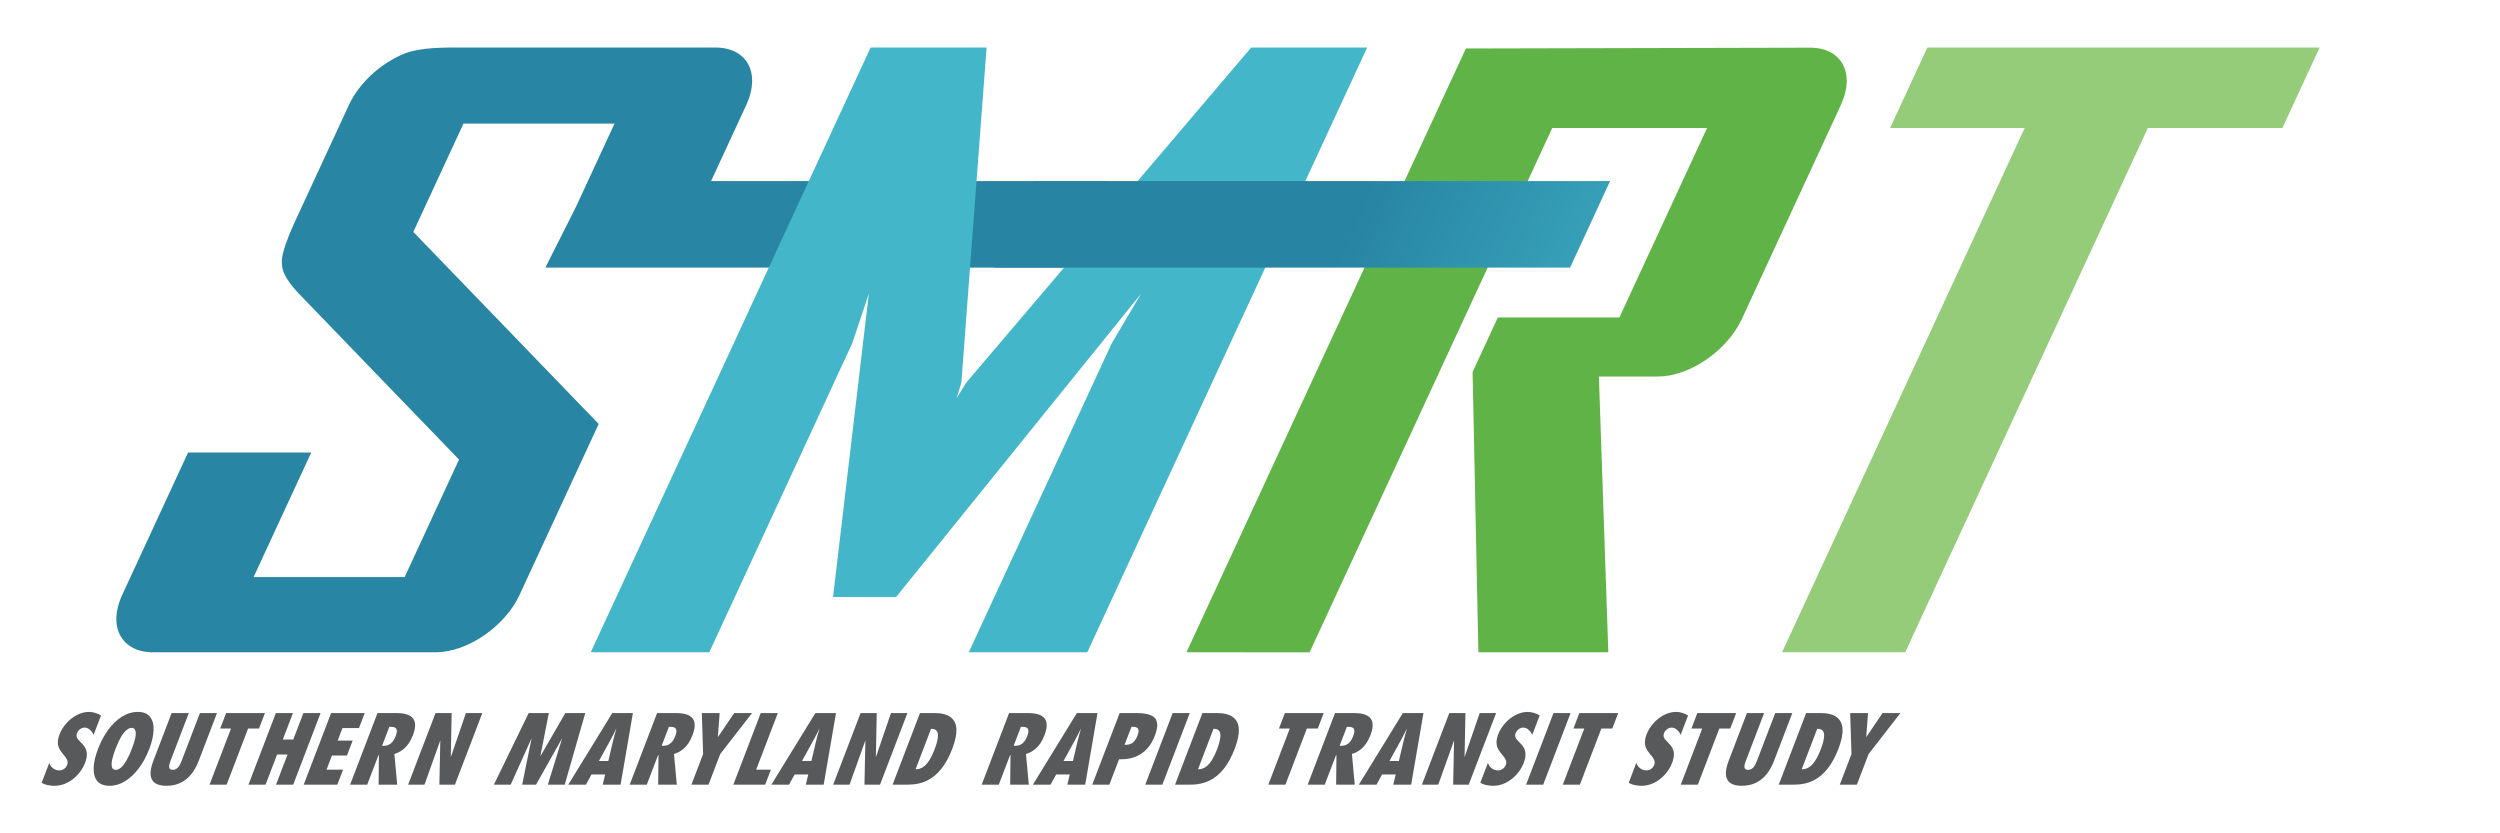
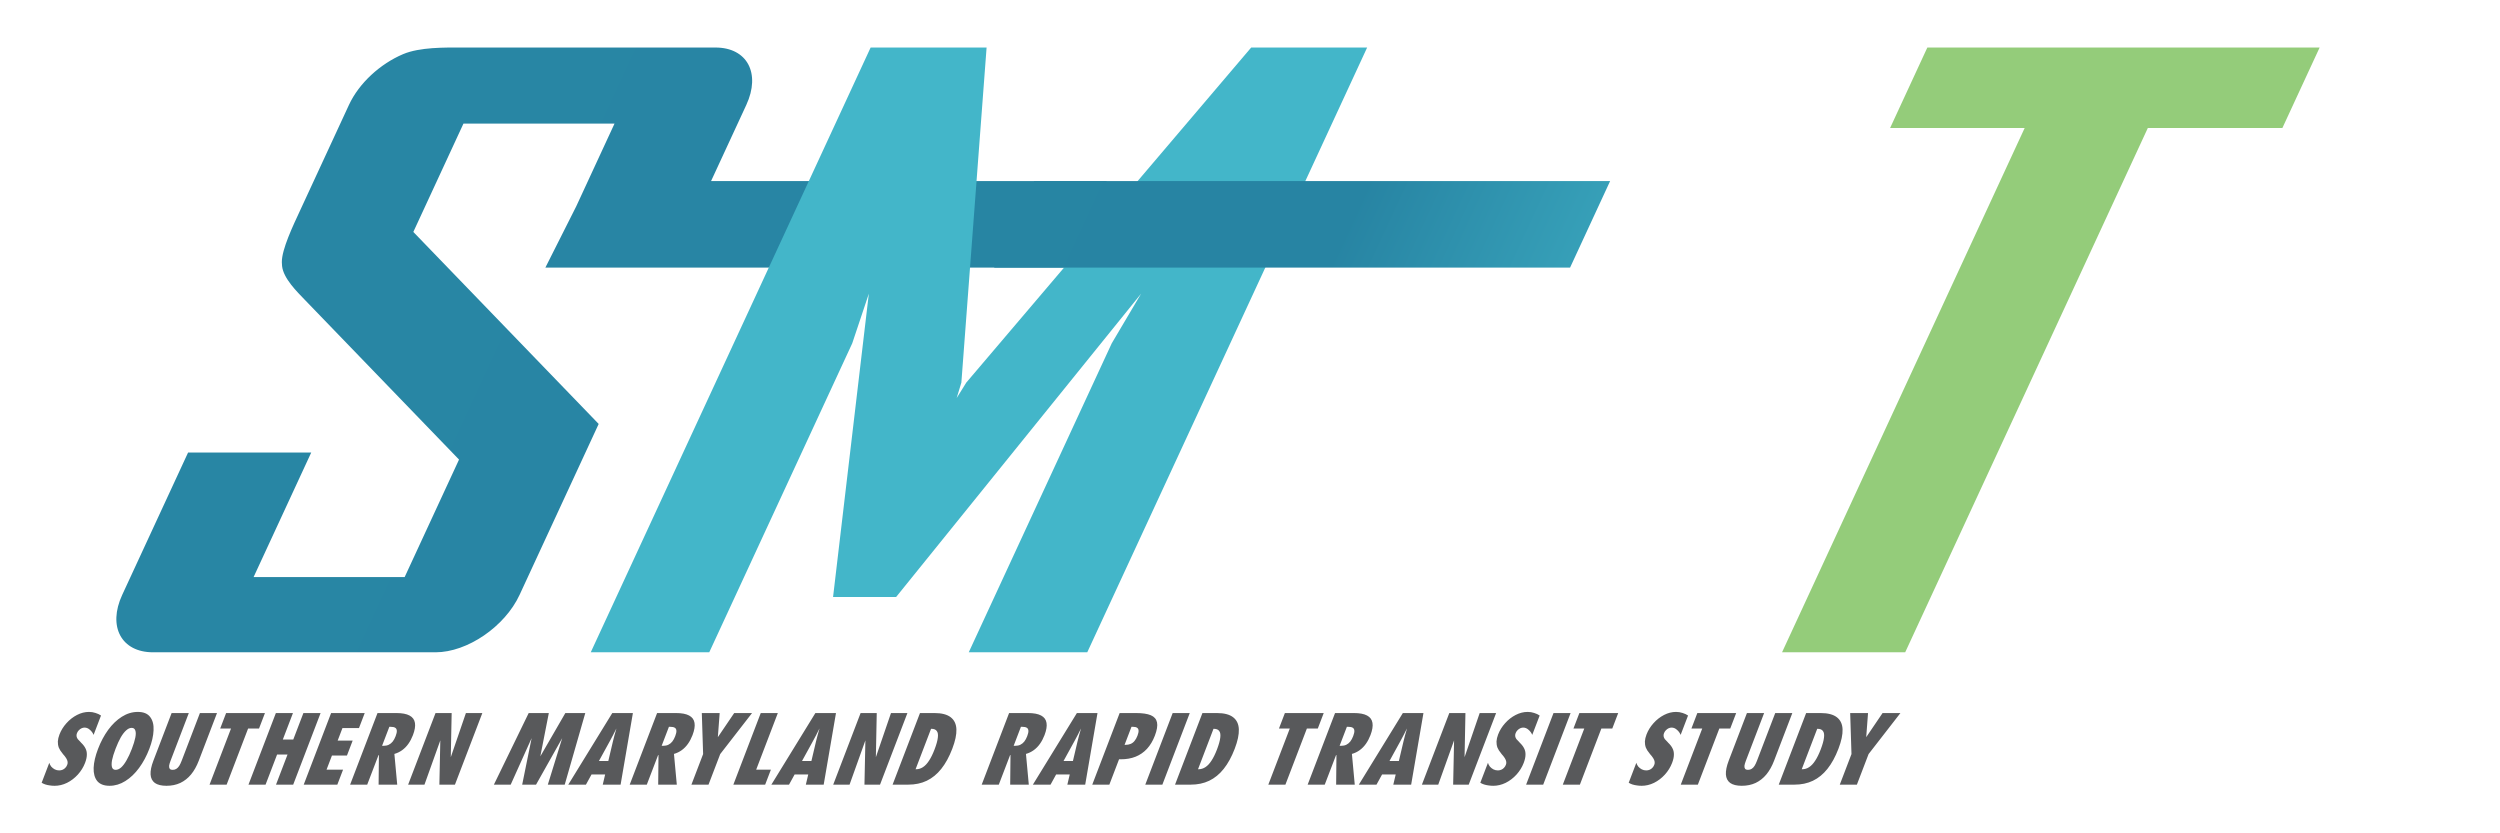
<svg xmlns="http://www.w3.org/2000/svg" xmlns:xlink="http://www.w3.org/1999/xlink" width="600" height="200" version="1.1">
  <defs>
    <linearGradient id="a" x1="-1074.5" x2="240.07" y1="-2867.6" y2="-2867.6" gradientTransform="matrix(.396 0 -.183 .396 45.33 1026.9)" gradientUnits="userSpaceOnUse" xlink:href="#b" />
    <linearGradient id="b">
      <stop stop-color="#2886a4" offset="0" />
      <stop stop-color="#2784a3" offset=".488" />
      <stop stop-color="#43b6c9" offset=".692" />
      <stop stop-color="#43b6c9" offset="1" />
    </linearGradient>
  </defs>
  <path d="m13.09 188.59q-0.593 0-1.15-0.091-0.544-0.068-1.052-0.228-0.486-0.16-0.891-0.41l1.831-4.786q0.136 0.479 0.472 0.912 0.367 0.41 0.841 0.661 0.497 0.251 1.066 0.251 0.433 0 0.813-0.16 0.38-0.16 0.653-0.456 0.296-0.296 0.461-0.729 0.157-0.41 0.083-0.752-0.043-0.365-0.338-0.843-0.295-0.479-0.844-1.071-6e-3 -0.046-0.019-0.068-0.014-0.023-0.051-0.046-0.568-0.661-0.853-1.345-0.254-0.707-0.231-1.481 0.046-0.775 0.386-1.664 0.567-1.481 1.676-2.712 1.118-1.253 2.536-1.983t2.877-0.729q0.82 0 1.568 0.251 0.756 0.228 1.314 0.615l-1.779 4.649q-0.291-0.729-0.897-1.231-0.574-0.524-1.281-0.524-0.342 0-0.699 0.16-0.357 0.16-0.662 0.479-0.296 0.296-0.453 0.706-0.148 0.387-0.097 0.729 0.052 0.342 0.285 0.684 0.265 0.319 0.715 0.752 0.028 0.046 0.042 0.068 0.014 0.023 0.051 0.046 0.718 0.684 1.049 1.367 0.354 0.684 0.327 1.527-4e-3 0.843-0.431 1.96-0.584 1.527-1.733 2.803-1.141 1.253-2.604 1.983-1.455 0.707-2.982 0.707zm13.203 0q1.983 0 3.786-1.139 1.826-1.139 3.3-3.145 1.474-2.006 2.459-4.581 0.933-2.438 1.016-4.444 0.106-2.006-0.822-3.213-0.905-1.208-2.956-1.208-2.006 0-3.84 1.162-1.803 1.139-3.277 3.145-1.451 2.006-2.428 4.558-0.977 2.553-1.06 4.558-0.061 2.006 0.862 3.168 0.954 1.139 2.96 1.139zm1.465-3.829q-0.661 0-0.867-0.593-0.198-0.615-7e-3 -1.709 0.222-1.117 0.841-2.735 0.628-1.641 1.26-2.758 0.655-1.117 1.306-1.686 0.66-0.593 1.298-0.593 0.684 0 0.881 0.615 0.229 0.593 7e-3 1.709-0.222 1.117-0.832 2.712-0.628 1.641-1.283 2.758-0.632 1.117-1.292 1.709-0.651 0.57-1.312 0.57zm12.195 3.829q-1.823 0-2.792-0.684-0.938-0.706-1.024-2.028-0.078-1.345 0.672-3.304l4.377-11.44h4.125l-4.386 11.463q-0.27 0.706-0.339 1.185-0.038 0.456 0.154 0.729 0.2 0.251 0.725 0.251 0.501 0 0.871-0.251 0.392-0.251 0.681-0.706 0.297-0.479 0.585-1.231l4.377-11.44h4.102l-4.377 11.44q-0.75 1.96-1.857 3.304-1.098 1.322-2.576 2.028-1.469 0.684-3.315 0.684zm10.337-0.274 5.153-13.469h-2.598l1.421-3.715h9.321l-1.421 3.715h-2.621l-5.153 13.469zm9.343 0 6.574-17.183h4.102l-2.433 6.358h2.507l2.433-6.358h4.125l-6.574 17.183h-4.125l2.764-7.224h-2.507l-2.764 7.224zm13.258 0 6.574-17.183h8.068l-1.378 3.601h-3.965l-1.151 3.008h3.601l-1.369 3.578h-3.601l-1.299 3.396h3.965l-1.378 3.601zm17.71-17.183-6.574 17.183h4.102l2.712-7.088 0.097-7e-3 -0.073 7.095h4.467l-0.682-7.373c0.684-0.198 1.306-0.496 1.863-0.9 0.567-0.41 1.066-0.919 1.496-1.527 0.43-0.608 0.793-1.299 1.09-2.074 0.453-1.185 0.616-2.165 0.487-2.94-0.123-0.79-0.558-1.383-1.303-1.778-0.73-0.395-1.786-0.592-3.169-0.592zm1.459 7.862h-0.365l1.744-4.558h0.342q0.684 0 1.038 0.205 0.377 0.205 0.413 0.707 0.045 0.479-0.278 1.322-0.296 0.775-0.702 1.299-0.397 0.501-0.957 0.775-0.529 0.251-1.235 0.251zm5.89 9.321 6.574-17.183h3.874l-0.235 11.873-0.436 0.068 4.09-11.942h3.943l-6.574 17.183h-3.737l0.249-11.851 0.445-0.091-4.272 11.942zm27.373 0 2.267-11.167-5.024 11.167h-4.034l8.352-17.183h4.832l-2.039 10.392 6.004-10.392h4.786l-4.933 17.183h-4.057l3.452-11.167-6.278 11.167zm21.623-17.183-10.562 17.183h4.239l1.339-2.438h3.269l-0.574 2.438h4.284l2.951-17.183zm0.954 3.76h0.022c-0.353 1.2-0.625 2.211-0.818 3.031l-1.111 4.717h-2.254l2.591-4.717c0.289-0.517 0.557-1.018 0.804-1.504 0.262-0.486 0.518-0.995 0.767-1.527zm9.802-3.76-6.574 17.183h4.102l2.711-7.088 0.097-7e-3 -0.073 7.095h4.467l-0.682-7.373c0.684-0.198 1.307-0.496 1.864-0.9 0.567-0.41 1.065-0.919 1.495-1.527 0.43-0.608 0.793-1.299 1.09-2.074 0.453-1.185 0.616-2.165 0.487-2.94-0.123-0.79-0.558-1.383-1.303-1.778-0.73-0.395-1.786-0.592-3.169-0.592zm1.459 7.862h-0.365l1.744-4.558h0.342q0.684 0 1.038 0.205 0.377 0.205 0.413 0.707 0.045 0.479-0.278 1.322-0.296 0.775-0.702 1.299-0.397 0.501-0.957 0.775-0.529 0.251-1.235 0.251zm6.778 9.321 2.808-7.338-0.313-9.845h4.285l-0.437 5.789 3.924-5.789h4.284l-7.641 9.845-2.808 7.338zm10.065 0 6.574-17.183h4.102l-5.197 13.583h3.532l-1.378 3.601zm19.685-17.183-10.562 17.183h4.238l1.339-2.438h3.27l-0.575 2.438h4.285l2.95-17.183zm0.954 3.76h0.023c-0.353 1.2-0.625 2.211-0.818 3.031l-1.112 4.717h-2.254l2.591-4.717c0.289-0.517 0.556-1.018 0.803-1.504 0.262-0.486 0.518-0.995 0.767-1.527zm3.326 13.423 6.574-17.183h3.874l-0.235 11.873-0.436 0.068 4.09-11.942h3.943l-6.574 17.183h-3.737l0.249-11.851 0.445-0.091-4.272 11.942zm14.252 0h3.76q2.484 0 4.437-0.934 1.984-0.957 3.483-2.849 1.53-1.914 2.646-4.831 1.064-2.78 0.99-4.672-0.074-1.891-1.377-2.894-1.303-1.003-3.878-1.003h-3.487zm5.606-3.692h-0.091l3.714-9.708h0.091q0.912 0 1.281 0.524 0.401 0.501 0.256 1.595-0.122 1.094-0.785 2.826-0.636 1.664-1.334 2.712-0.675 1.048-1.459 1.55-0.762 0.501-1.673 0.501zm22.354-13.491-6.574 17.183h4.102l2.711-7.088 0.097-7e-3 -0.073 7.095h4.467l-0.682-7.373c0.684-0.198 1.307-0.496 1.864-0.9 0.567-0.41 1.065-0.919 1.496-1.527 0.43-0.608 0.793-1.299 1.09-2.074 0.453-1.185 0.616-2.165 0.487-2.94-0.123-0.79-0.558-1.383-1.303-1.778-0.73-0.395-1.786-0.592-3.169-0.592zm1.459 7.862h-0.365l1.744-4.558h0.342q0.684 0 1.038 0.205 0.377 0.205 0.413 0.707 0.045 0.479-0.278 1.322-0.296 0.775-0.702 1.299-0.397 0.501-0.957 0.775-0.529 0.251-1.235 0.251zm14.812-7.862-10.562 17.183h4.238l1.339-2.438h3.269l-0.574 2.438h4.285l2.95-17.183zm0.954 3.76h0.023c-0.353 1.2-0.626 2.211-0.818 3.031l-1.111 4.717h-2.254l2.591-4.717c0.289-0.517 0.556-1.018 0.803-1.504 0.262-0.486 0.518-0.995 0.767-1.527zm2.735 13.423h4.102l2.328-6.085h0.433q1.96 0 3.517-0.615 1.589-0.638 2.752-1.891 1.172-1.276 1.887-3.145 0.776-2.028 0.523-3.213-0.253-1.185-1.488-1.709-1.235-0.524-3.56-0.524h-3.92zm7.96-9.549h-0.205l1.657-4.33h0.387q0.638 0 0.961 0.228 0.332 0.205 0.354 0.684 0.031 0.456-0.266 1.231-0.288 0.752-0.707 1.253-0.388 0.479-0.931 0.706-0.543 0.228-1.25 0.228zm4.764 9.549 6.574-17.183h4.102l-6.574 17.183zm7.141 0h3.76q2.484 0 4.437-0.934 1.984-0.957 3.483-2.849 1.53-1.914 2.646-4.831 1.064-2.78 0.99-4.672-0.074-1.891-1.377-2.894-1.303-1.003-3.878-1.003h-3.487zm5.606-3.692h-0.091l3.714-9.708h0.091q0.912 0 1.281 0.524 0.401 0.501 0.256 1.595-0.122 1.094-0.785 2.826-0.636 1.664-1.334 2.712-0.675 1.048-1.459 1.55-0.762 0.501-1.673 0.501zm16.782 3.692 5.153-13.469h-2.598l1.421-3.715h9.321l-1.421 3.715h-2.621l-5.153 13.469zm16.015-17.183-6.574 17.183h4.102l2.711-7.088 0.097-7e-3 -0.073 7.095h4.467l-0.682-7.373c0.684-0.198 1.307-0.496 1.864-0.9 0.567-0.41 1.065-0.919 1.495-1.527 0.43-0.608 0.793-1.299 1.09-2.074 0.453-1.185 0.616-2.165 0.487-2.94-0.123-0.79-0.558-1.383-1.303-1.778-0.73-0.395-1.786-0.592-3.169-0.592zm1.459 7.862h-0.365l1.744-4.558h0.342q0.684 0 1.038 0.205 0.377 0.205 0.413 0.707 0.045 0.479-0.278 1.322-0.296 0.775-0.702 1.299-0.397 0.501-0.957 0.775-0.529 0.251-1.235 0.251zm14.812-7.862-10.562 17.183h4.238l1.339-2.438h3.27l-0.575 2.438h4.285l2.95-17.183zm0.954 3.76h0.023c-0.353 1.2-0.625 2.211-0.818 3.031l-1.112 4.717h-2.254l2.591-4.717c0.289-0.517 0.557-1.018 0.804-1.504 0.262-0.486 0.517-0.995 0.766-1.527zm3.622 13.423 6.574-17.183h3.874l-0.235 11.873-0.436 0.068 4.09-11.942h3.943l-6.574 17.183h-3.737l0.249-11.851 0.445-0.091-4.272 11.942zm17.11 0.274q-0.593 0-1.15-0.091-0.544-0.068-1.052-0.228-0.486-0.16-0.891-0.41l1.831-4.786q0.136 0.479 0.472 0.912 0.367 0.41 0.841 0.661 0.497 0.251 1.066 0.251 0.433 0 0.813-0.16 0.38-0.16 0.653-0.456 0.296-0.296 0.461-0.729 0.157-0.41 0.083-0.752-0.043-0.365-0.338-0.843-0.295-0.479-0.844-1.071-5e-3 -0.046-0.019-0.068-0.014-0.023-0.051-0.046-0.568-0.661-0.853-1.345-0.254-0.707-0.231-1.481 0.046-0.775 0.386-1.664 0.567-1.481 1.676-2.712 1.118-1.253 2.536-1.983 1.419-0.729 2.877-0.729 0.82 0 1.568 0.251 0.756 0.228 1.314 0.615l-1.779 4.649q-0.291-0.729-0.897-1.231-0.574-0.524-1.281-0.524-0.342 0-0.699 0.16-0.357 0.16-0.662 0.479-0.296 0.296-0.453 0.706-0.148 0.387-0.097 0.729 0.051 0.342 0.285 0.684 0.265 0.319 0.715 0.752 0.028 0.046 0.042 0.068 0.014 0.023 0.051 0.046 0.718 0.684 1.049 1.367 0.354 0.684 0.327 1.527-4e-3 0.843-0.431 1.96-0.584 1.527-1.733 2.803-1.14 1.253-2.604 1.983-1.455 0.707-2.982 0.707zm7.899-0.274 6.574-17.183h4.102l-6.574 17.183zm8.805 0 5.153-13.469h-2.598l1.421-3.715h9.321l-1.421 3.715h-2.621l-5.153 13.469zm28.312 0 5.153-13.469h-2.598l1.421-3.715h9.321l-1.421 3.715h-2.621l-5.153 13.469zm14.647 0.274q-1.823 0-2.792-0.684-0.938-0.706-1.024-2.028-0.078-1.345 0.672-3.304l4.377-11.44h4.125l-4.386 11.463q-0.27 0.706-0.339 1.185-0.038 0.456 0.154 0.729 0.2 0.251 0.725 0.251 0.501 0 0.871-0.251 0.392-0.251 0.68-0.706 0.297-0.479 0.585-1.231l4.377-11.44h4.102l-4.377 11.44q-0.75 1.96-1.857 3.304-1.098 1.322-2.576 2.028-1.469 0.684-3.315 0.684zm8.87-0.274h3.76q2.484 0 4.437-0.934 1.984-0.957 3.483-2.849 1.53-1.914 2.646-4.831 1.064-2.78 0.99-4.672-0.074-1.891-1.377-2.894-1.303-1.003-3.878-1.003h-3.487zm5.606-3.692h-0.091l3.714-9.708h0.091q0.912 0 1.281 0.524 0.401 0.501 0.256 1.595-0.122 1.094-0.785 2.826-0.636 1.664-1.334 2.712-0.675 1.048-1.459 1.55-0.762 0.501-1.673 0.501zm9.041 3.692 2.808-7.338-0.313-9.845h4.285l-0.437 5.789 3.924-5.789h4.285l-7.641 9.845-2.808 7.338zm-47.566 0.274q-0.593 0-1.15-0.091-0.544-0.068-1.052-0.228-0.486-0.16-0.891-0.41l1.831-4.786q0.136 0.479 0.472 0.912 0.367 0.41 0.841 0.661 0.497 0.251 1.066 0.251 0.433 0 0.813-0.16 0.38-0.16 0.653-0.456 0.296-0.296 0.461-0.729 0.157-0.41 0.083-0.752-0.043-0.365-0.338-0.843-0.295-0.479-0.844-1.071-5e-3 -0.046-0.019-0.068-0.014-0.023-0.051-0.046-0.568-0.661-0.853-1.345-0.254-0.707-0.231-1.481 0.046-0.775 0.386-1.664 0.567-1.481 1.676-2.712 1.118-1.253 2.536-1.983t2.877-0.729q0.82 0 1.568 0.251 0.756 0.228 1.314 0.615l-1.779 4.649q-0.291-0.729-0.897-1.231-0.574-0.524-1.281-0.524-0.342 0-0.699 0.16-0.357 0.16-0.662 0.479-0.296 0.296-0.453 0.706-0.148 0.387-0.097 0.729 0.051 0.342 0.285 0.684 0.265 0.319 0.715 0.752 0.028 0.046 0.042 0.068 0.014 0.023 0.051 0.046 0.718 0.684 1.049 1.367 0.354 0.684 0.327 1.527-4e-3 0.843-0.431 1.96-0.584 1.527-1.733 2.803-1.14 1.253-2.604 1.983-1.455 0.707-2.982 0.707z" fill="#58595b" />
  <path d="m256.02 64.22h-125.13l7.406-14.699 9.192-19.862h-36.255l-12.036 26.007 44.485 46.081-18.984 41.02c-3.523 7.612-12.55 13.783-20.162 13.783h-67.8c-7.612 0-10.927-6.171-7.405-13.783l15.811-34.165h29.556l-13.838 29.902h36.255l13.052-28.204-36.962-38.288c-1.91-1.979-5.195-5.19-5.509-8.165-0.032-0.302-0.05-0.61-0.053-0.924-0.036-3.091 2.73-8.841 4.327-12.291l11.774-25.442c2.446-5.286 7.546-9.877 12.984-12.189 4.032-1.715 10.179-1.594 13.88-1.594h61.098c7.612 0 10.927 6.171 7.405 13.783l-8.451 18.262 94.973 4e-5z" fill="url(#a)" />
  <path d="m382.48 43.45h170.57l14.971-28.577 21.98 40.372-61.53 35.121 13.699-26.148-169.3 4e-5z" fill="url(#a)" />
  <path d="m208.95 11.41-67.171 145.14h28.441l34.317-74.154 3.986-11.926-8.588 72.81h15.133l58.803-72.81-7.052 11.926-34.318 74.155h28.441l67.171-145.14h-27.833l-68.37 80.408-2.312 3.721 1.132-3.721 6.053-80.408z" fill="#43b6c9" />
  <path d="m427.69 156.55 58.232-125.83h-32.297l8.939-19.316h94.149l-8.939 19.316h-32.297l-58.232 125.83z" fill="#94cc7a" />
-   <path d="m284.75 156.55 67.063-144.91 82.579-0.2c7.615-0.019 10.94 6.143 7.42 13.75l-23.785 51.395c-3.523 7.612-12.55 13.783-20.162 13.783h-14.131l2.263 66.183h-31.185l-1.392-67.258 6.062-13.099h29.171l21.043-45.471h-37.159l-58.232 125.83z" fill="#60b346" />
  <path d="m376.82 64.22-138.22-4e-5 9.611-20.768 138.22-4e-5z" fill="url(#a)" />
</svg>